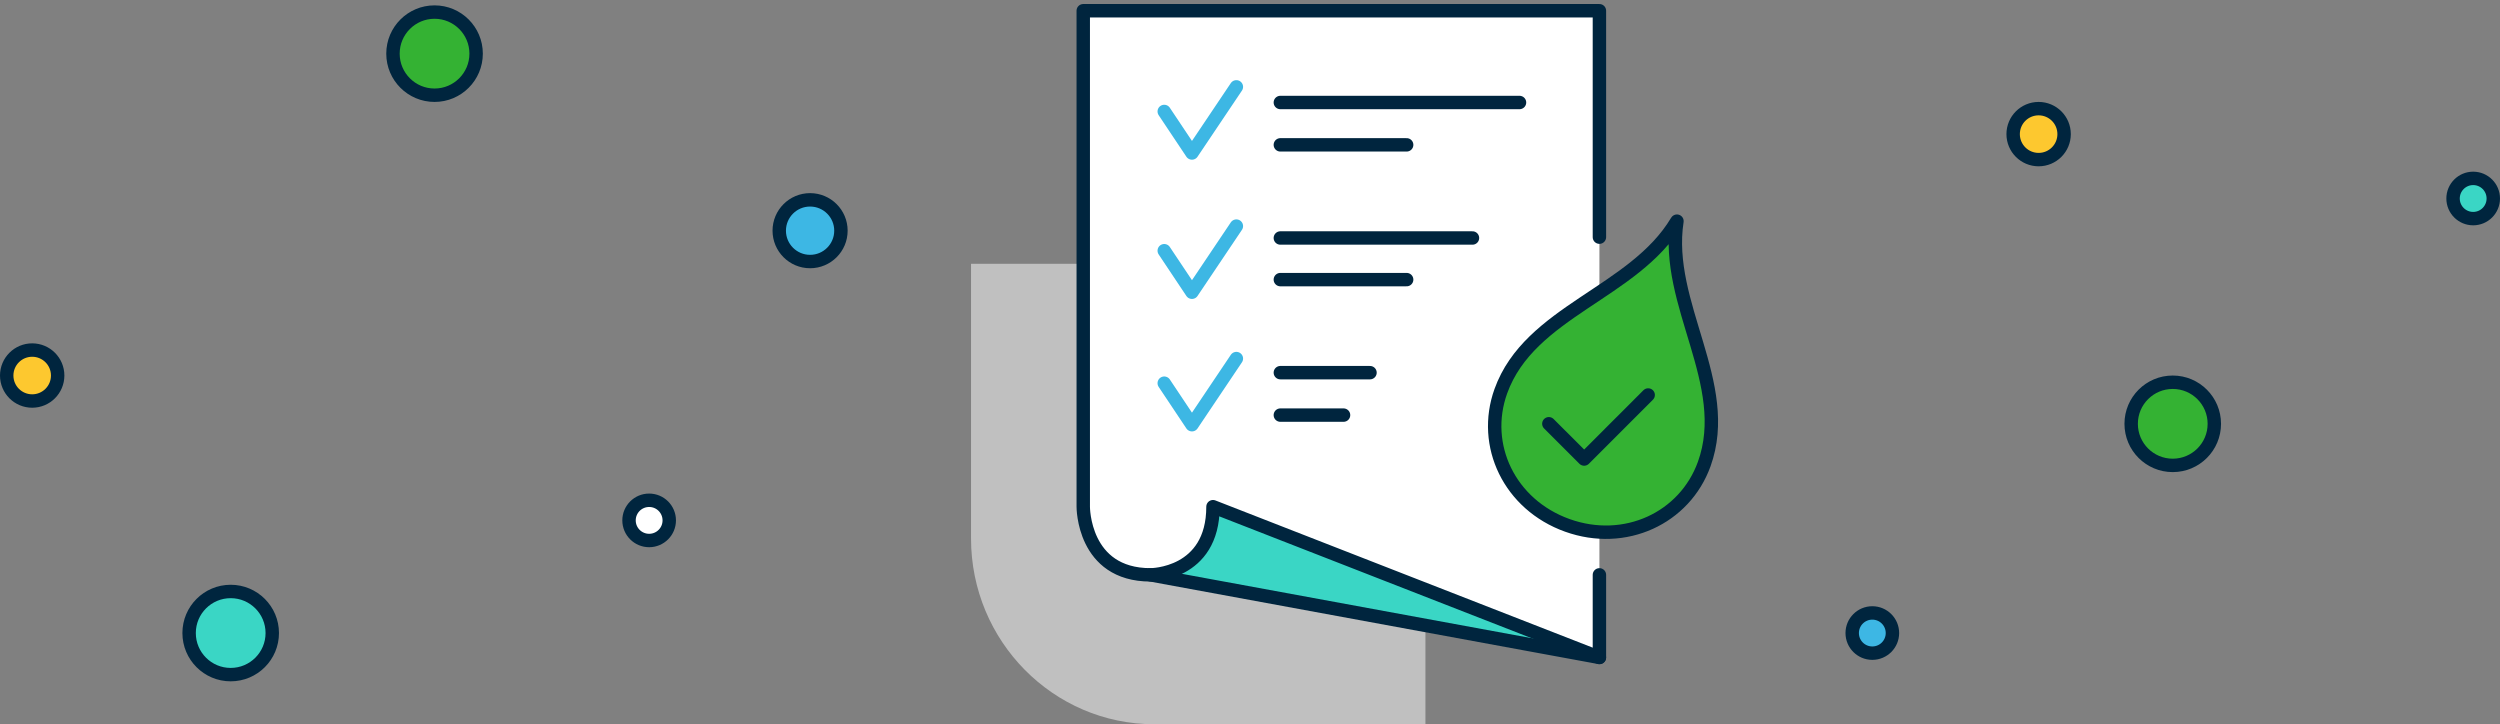
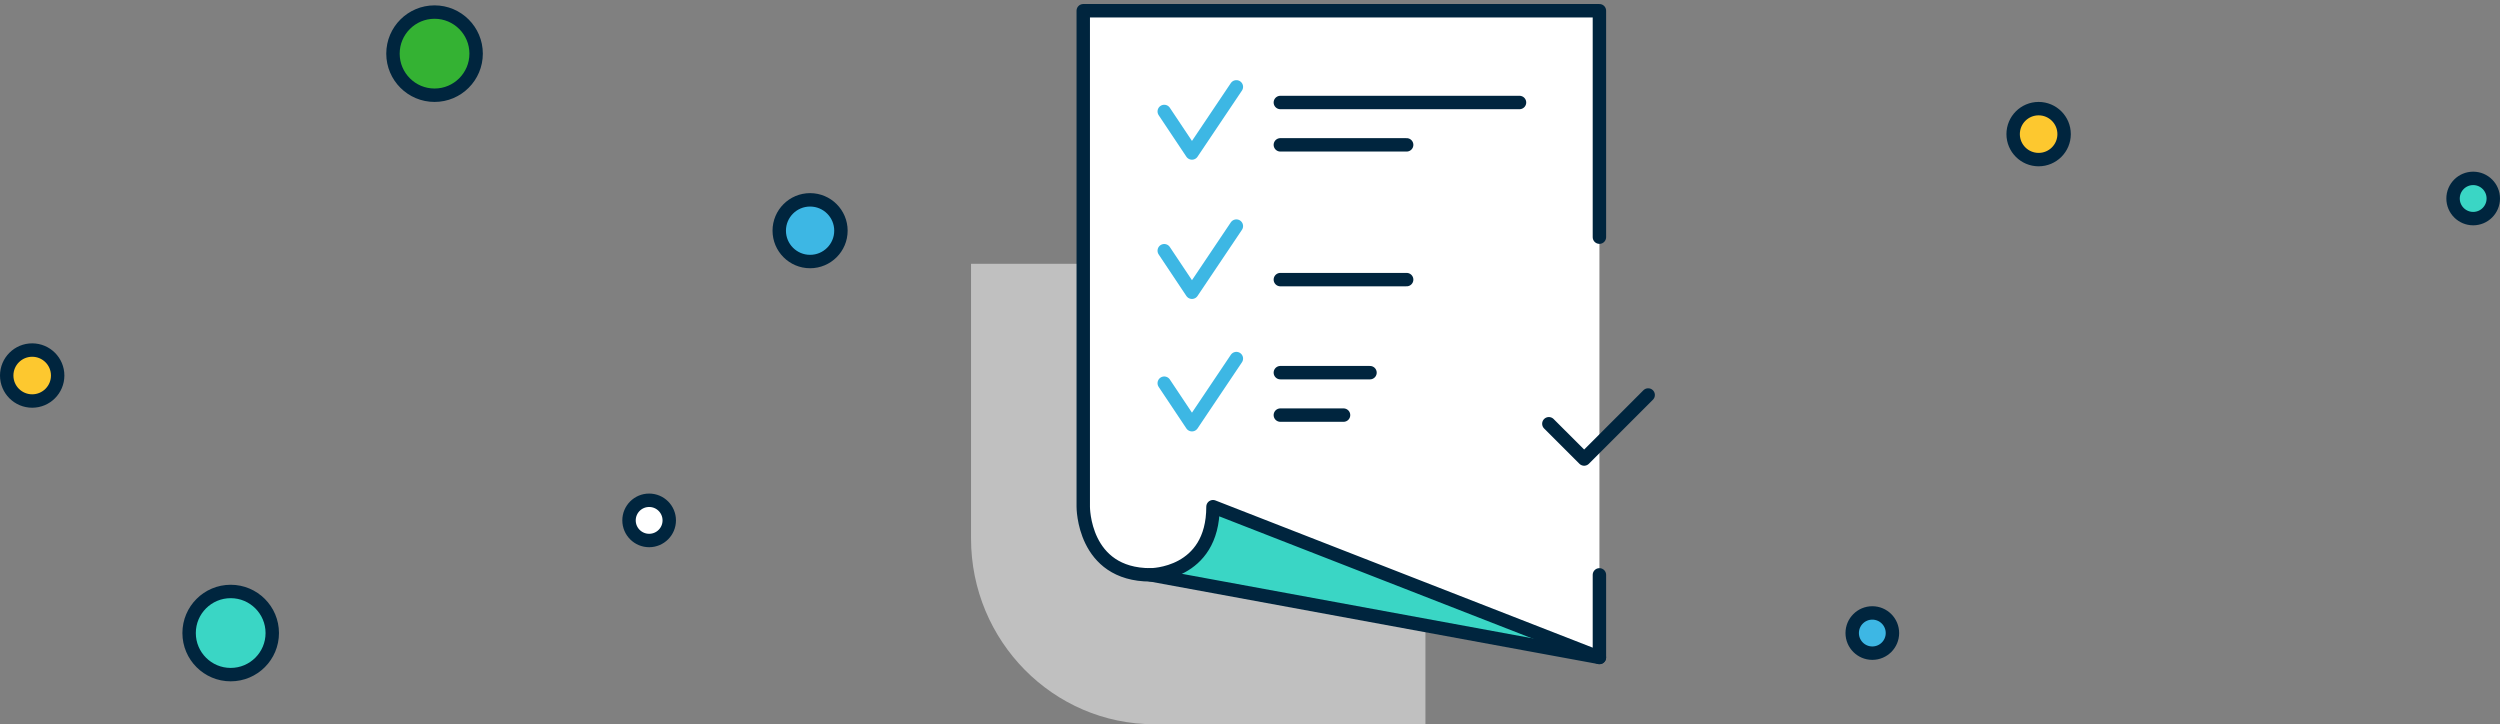
<svg xmlns="http://www.w3.org/2000/svg" width="466" height="135" viewBox="0 0 466 135" fill="none">
  <rect x="0" y="0" width="466" height="135" fill="#808080" stroke="none" />
  <path d="M181 49.17H231.538C250.387 49.17 265.702 64.689 265.702 83.788V135H215.163C196.315 135 181 119.481 181 100.381V49.17Z" fill="white" fill-opacity="0.5" />
  <path d="M201.92 2V95.419L203.737 102.599L209.443 107.152L298.133 122.551V2H201.92Z" fill="white" />
  <path d="M226.101 94.447L224.991 100.433L217.014 107.152L296.347 122.551L226.101 94.447Z" fill="#3AD6C5" />
  <path d="M298.131 44.207V2H201.918V94.447C201.918 94.447 201.834 107.152 214.456 107.152C214.456 107.152 226.102 107.186 226.102 94.447L298.131 122.551V107.152" stroke="#00253E" stroke-width="2.5" stroke-linecap="round" stroke-linejoin="round" />
  <path d="M214.457 107.152L298.132 122.551" stroke="#00253E" stroke-width="2.5" stroke-linecap="round" stroke-linejoin="round" />
  <path d="M238.656 19.105H283.237" stroke="#00253E" stroke-width="2.5" stroke-linecap="round" stroke-linejoin="round" />
  <path d="M238.656 27H262.2" stroke="#00253E" stroke-width="2.5" stroke-linecap="round" stroke-linejoin="round" />
-   <path d="M238.656 44.361H274.469" stroke="#00253E" stroke-width="2.5" stroke-linecap="round" stroke-linejoin="round" />
  <path d="M238.656 52.12H262.2" stroke="#00253E" stroke-width="2.5" stroke-linecap="round" stroke-linejoin="round" />
  <path d="M238.656 69.464H255.368" stroke="#00253E" stroke-width="2.5" stroke-linecap="round" stroke-linejoin="round" />
  <path d="M238.656 77.376H250.437" stroke="#00253E" stroke-width="2.5" stroke-linecap="round" stroke-linejoin="round" />
  <path d="M217.014 20.776L222.18 28.518L230.46 16.189" stroke="#3DB7E4" stroke-width="2.5" stroke-linecap="round" stroke-linejoin="round" />
  <path d="M217.014 46.731L222.18 54.474L230.46 42.144" stroke="#3DB7E4" stroke-width="2.5" stroke-linecap="round" stroke-linejoin="round" />
  <path d="M217.014 71.425L222.18 79.167L230.46 66.837" stroke="#3DB7E4" stroke-width="2.5" stroke-linecap="round" stroke-linejoin="round" />
-   <path d="M312.566 41.242C304.558 54.652 285.139 57.973 279.757 72.915C276.114 83.023 281.385 94.073 292.148 97.928C302.893 101.784 314.027 96.6 317.67 86.491C323.052 71.549 310.198 56.645 312.584 41.223L312.566 41.242Z" fill="#34B233" stroke="#00253E" stroke-width="2.5" stroke-linecap="round" stroke-linejoin="round" />
  <path d="M288.707 78.987L295.286 85.562L307.219 73.625" stroke="#00253E" stroke-width="2.5" stroke-linecap="round" stroke-linejoin="round" />
  <circle cx="43" cy="118" r="7.75" fill="#3AD6C5" stroke="#00253E" stroke-width="2.5" />
-   <circle cx="405" cy="79" r="7.75" fill="#34B233" stroke="#00253E" stroke-width="2.5" />
  <circle cx="81" cy="10" r="7.75" fill="#34B233" stroke="#00253E" stroke-width="2.5" />
  <circle cx="380" cy="25" r="4.75" fill="#FDC82F" stroke="#00253E" stroke-width="2.5" />
  <circle cx="6" cy="70" r="4.75" fill="#FDC82F" stroke="#00253E" stroke-width="2.5" />
  <circle cx="121" cy="97" r="3.75" fill="white" stroke="#00253E" stroke-width="2.5" />
  <circle cx="151" cy="43" r="5.75" fill="#3DB7E4" stroke="#00253E" stroke-width="2.5" />
  <circle cx="349" cy="118" r="3.75" fill="#3DB7E4" stroke="#00253E" stroke-width="2.5" />
  <circle cx="461" cy="37" r="3.75" fill="#3AD6C5" stroke="#00253E" stroke-width="2.5" />
</svg>